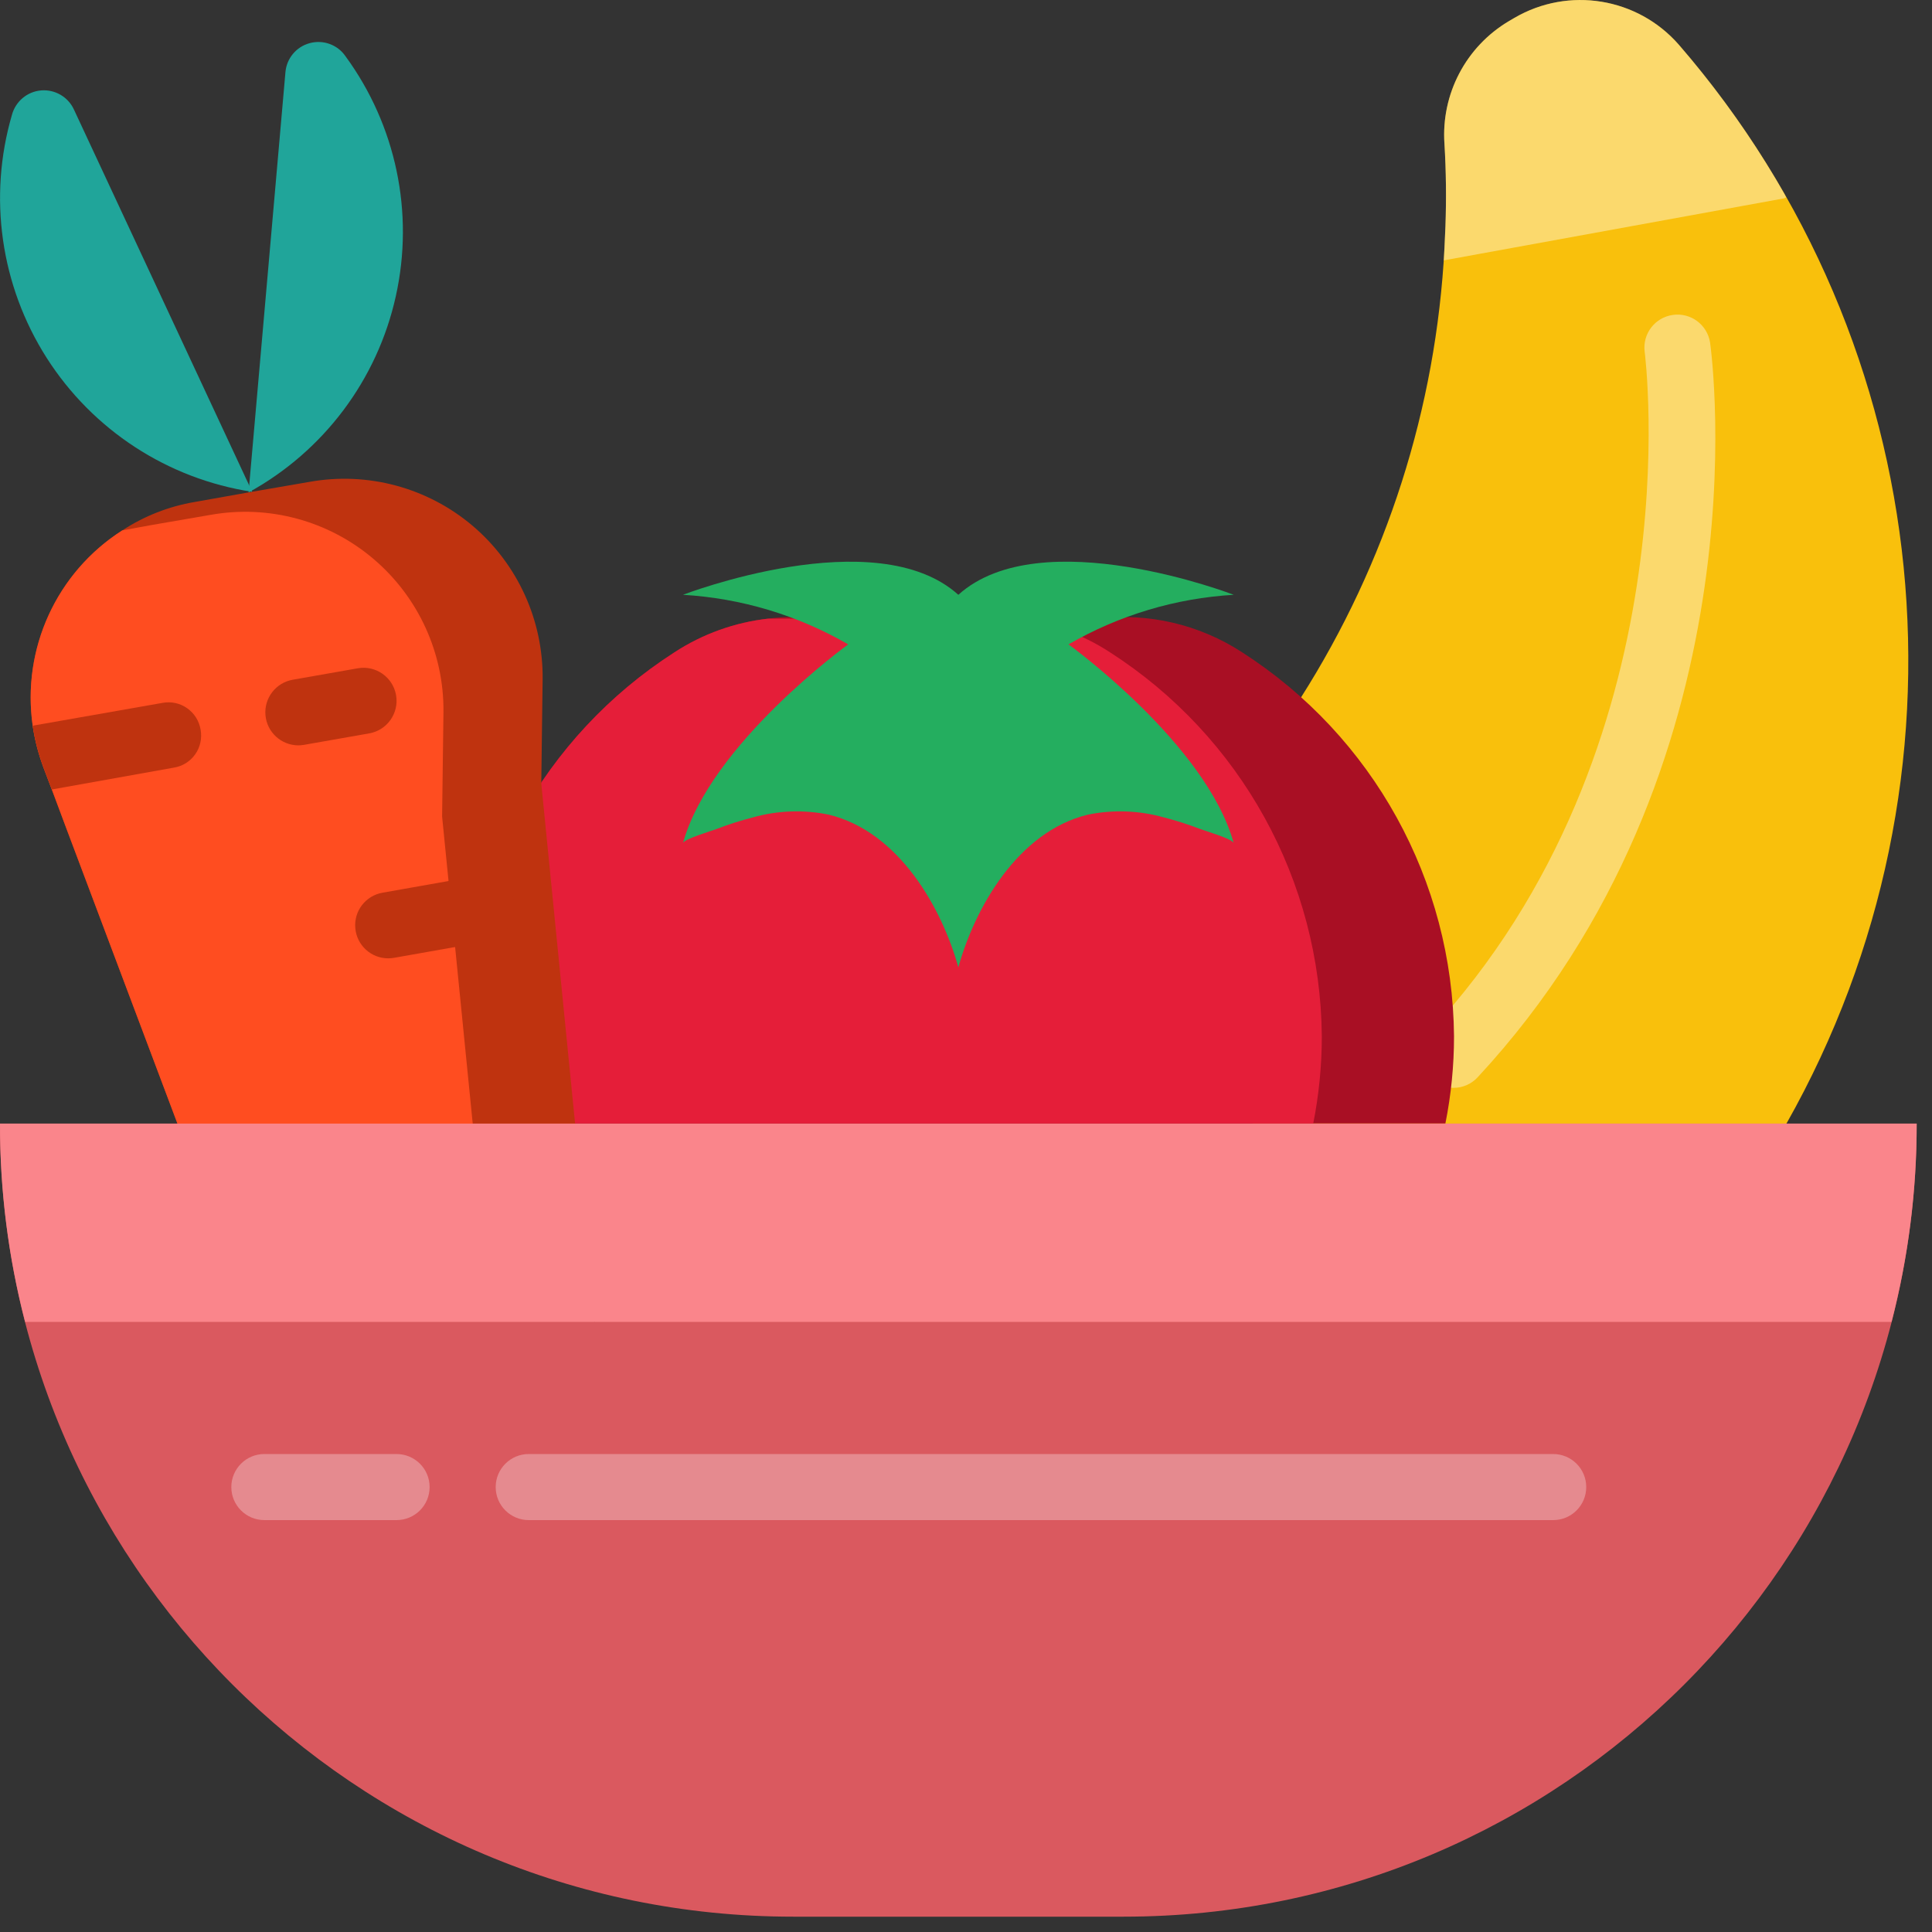
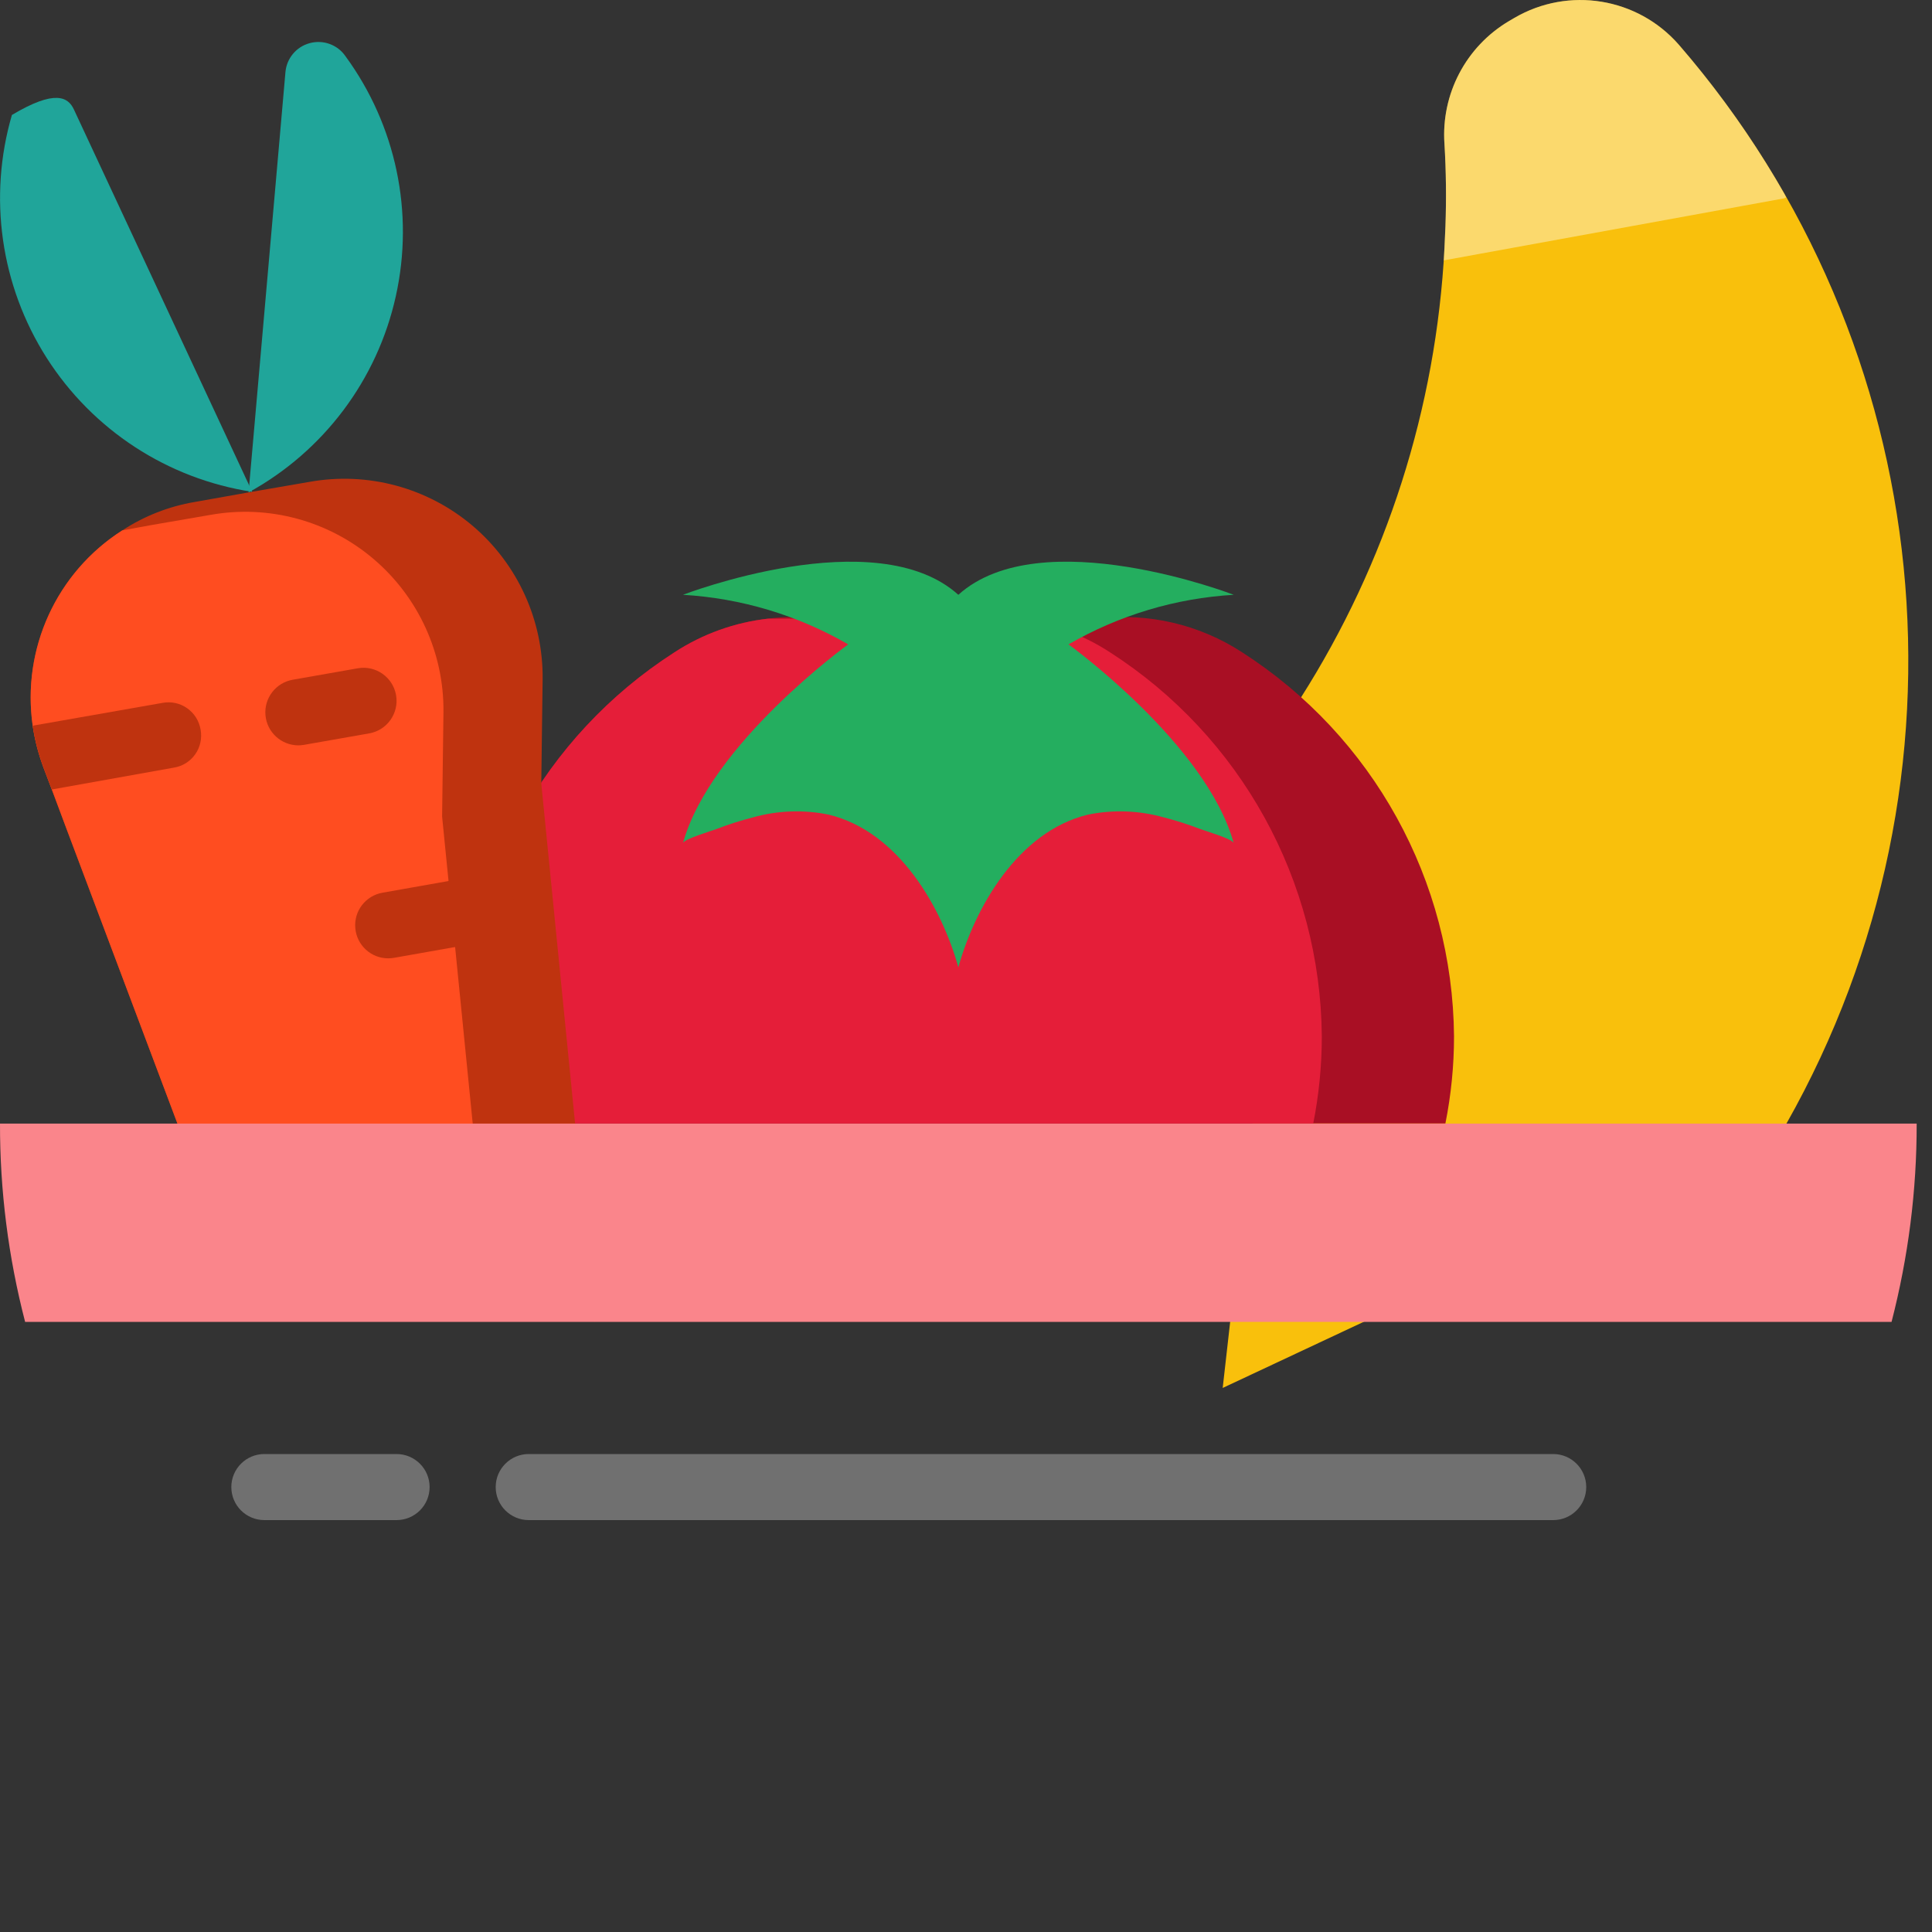
<svg xmlns="http://www.w3.org/2000/svg" width="30" height="30" viewBox="0 0 30 30" fill="none">
  <rect x="0" y="0" width="30" height="30" fill="#333333" stroke="none" />
  <g clip-path="url(#clip0_179_2852)">
    <path d="M27.74 17.447C30.78 12.07 30.11 5.362 26.068 0.693C25.427 -0.039 24.357 -0.213 23.517 0.277L23.43 0.328C22.762 0.724 22.375 1.463 22.43 2.237C22.455 2.658 22.46 3.084 22.445 3.515C22.44 3.628 22.434 3.741 22.43 3.849C22.301 6.332 21.532 8.739 20.197 10.837L18.986 21.552L27.74 17.447Z" fill="#F9C00C" />
-     <path d="M0 17.447H29.762C29.762 24.248 24.248 29.762 17.447 29.762H12.315C5.514 29.762 0 24.248 0 17.447Z" fill="#DA595F" />
-     <path opacity="0.4" d="M22.567 16.892C22.363 16.893 22.178 16.772 22.097 16.585C22.015 16.397 22.052 16.18 22.191 16.03C26.318 11.587 25.546 5.518 25.538 5.459C25.504 5.181 25.7 4.928 25.977 4.89C26.255 4.851 26.511 5.043 26.554 5.319C26.591 5.587 27.409 11.922 22.943 16.73C22.846 16.834 22.71 16.893 22.567 16.892V16.892Z" fill="white" />
    <path opacity="0.4" d="M27.735 3.063L27.709 3.079L22.419 4.043C22.424 3.977 22.424 3.915 22.429 3.849C22.434 3.741 22.439 3.628 22.444 3.515C22.46 3.084 22.455 2.658 22.429 2.237C22.375 1.463 22.762 0.724 23.43 0.328L23.517 0.277C24.357 -0.213 25.427 -0.039 26.067 0.693C26.64 1.354 27.151 2.064 27.596 2.817C27.643 2.899 27.694 2.981 27.735 3.063Z" fill="white" />
    <path d="M22.578 16.092C22.578 16.547 22.533 17 22.444 17.446H7.317C7.228 17 7.184 16.547 7.184 16.092C7.203 13.676 8.44 11.434 10.473 10.129C10.911 9.843 11.41 9.664 11.93 9.606C12.192 9.572 12.458 9.572 12.72 9.606H17.041C17.828 9.51 18.624 9.696 19.288 10.129C21.321 11.434 22.558 13.676 22.578 16.092Z" fill="#A90F24" />
    <path d="M20.525 16.092C20.525 16.547 20.48 17 20.392 17.446H7.317C7.228 17 7.184 16.547 7.184 16.092C7.203 13.676 8.44 11.434 10.473 10.129C10.911 9.843 11.41 9.664 11.93 9.606H14.989C15.251 9.572 15.516 9.572 15.779 9.606C16.299 9.664 16.798 9.843 17.236 10.129C19.268 11.434 20.505 13.676 20.525 16.092Z" fill="#E51E39" />
    <path d="M14.881 9.236C16.164 8.079 19.157 9.236 19.157 9.236C18.254 9.289 17.375 9.553 16.592 10.006C16.592 10.006 18.73 11.549 19.157 13.092C19.139 13.026 18.712 12.902 18.637 12.873C18.45 12.801 18.259 12.74 18.066 12.691C17.683 12.584 17.282 12.57 16.893 12.65C15.799 12.914 15.133 14.111 14.881 15.021C14.63 14.111 13.964 12.914 12.869 12.65C12.481 12.57 12.079 12.584 11.697 12.691C11.504 12.74 11.313 12.801 11.126 12.873C11.051 12.902 10.623 13.027 10.605 13.092C11.033 11.549 13.171 10.006 13.171 10.006C12.388 9.553 11.509 9.289 10.605 9.236C10.605 9.236 13.598 8.08 14.881 9.236Z" fill="#24AE5F" />
    <path d="M9.236 20.525L7.569 19.73L2.756 17.447L1.021 12.839L0.672 11.91C0.163 10.549 0.674 9.018 1.899 8.236C2.239 8.013 2.621 7.863 3.022 7.795L3.859 7.646L3.915 7.636L4.808 7.482C5.71 7.321 6.637 7.571 7.337 8.163C8.036 8.756 8.435 9.629 8.426 10.545L8.405 12.162V12.166L9.236 20.525Z" fill="#BF330F" />
    <path d="M7.568 19.73L2.755 17.447L1.021 12.839L0.805 12.259L0.672 11.91C0.596 11.704 0.541 11.491 0.508 11.274C0.334 10.076 0.878 8.887 1.898 8.236L2.319 8.159L2.375 8.149L3.268 7.995C4.171 7.834 5.098 8.084 5.797 8.677C6.496 9.269 6.896 10.142 6.886 11.058L6.865 12.675V12.68L7.568 19.73Z" fill="#FF4D20" />
    <path d="M3.115 11.33C3.139 11.464 3.11 11.602 3.031 11.713C2.953 11.824 2.833 11.899 2.699 11.92L0.805 12.259L0.672 11.91C0.596 11.704 0.541 11.491 0.508 11.274C0.517 11.268 0.528 11.264 0.539 11.263L2.525 10.914C2.658 10.889 2.796 10.919 2.907 10.998C3.018 11.076 3.093 11.196 3.115 11.33Z" fill="#BF330F" />
    <path d="M6.028 14.881C5.762 14.881 5.54 14.678 5.517 14.412C5.493 14.147 5.677 13.908 5.939 13.862L7.386 13.606C7.567 13.573 7.751 13.64 7.869 13.781C7.987 13.921 8.021 14.114 7.959 14.286C7.896 14.458 7.746 14.584 7.566 14.617L6.119 14.873C6.089 14.878 6.059 14.881 6.028 14.881Z" fill="#BF330F" />
    <path d="M4.633 11.574C4.367 11.573 4.145 11.37 4.122 11.105C4.099 10.84 4.283 10.601 4.545 10.555L5.556 10.377C5.835 10.328 6.101 10.515 6.15 10.794C6.199 11.073 6.012 11.339 5.733 11.388L4.721 11.566C4.692 11.571 4.662 11.573 4.633 11.574Z" fill="#BF330F" />
-     <path d="M1.149 1.703L3.916 7.637C2.602 7.436 1.439 6.677 0.724 5.556C0.01 4.435 -0.187 3.061 0.185 1.785C0.241 1.575 0.422 1.422 0.638 1.404C0.854 1.386 1.059 1.505 1.149 1.703V1.703Z" fill="#20A59A" />
+     <path d="M1.149 1.703L3.916 7.637C2.602 7.436 1.439 6.677 0.724 5.556C0.01 4.435 -0.187 3.061 0.185 1.785C0.854 1.386 1.059 1.505 1.149 1.703V1.703Z" fill="#20A59A" />
    <path d="M4.432 1.124L3.86 7.646C5.025 7.007 5.859 5.897 6.146 4.6C6.435 3.302 6.149 1.944 5.364 0.872C5.241 0.694 5.019 0.613 4.809 0.67C4.6 0.726 4.449 0.908 4.432 1.124Z" fill="#20A59A" />
    <path opacity="0.3" d="M6.157 23.604H4.105C3.822 23.604 3.592 23.375 3.592 23.091C3.592 22.808 3.822 22.578 4.105 22.578H6.157C6.441 22.578 6.671 22.808 6.671 23.091C6.671 23.375 6.441 23.604 6.157 23.604Z" fill="white" />
    <path opacity="0.3" d="M24.118 23.604H8.21C7.927 23.604 7.697 23.375 7.697 23.091C7.697 22.808 7.927 22.578 8.21 22.578H24.118C24.401 22.578 24.631 22.808 24.631 23.091C24.631 23.375 24.401 23.604 24.118 23.604Z" fill="white" />
    <path d="M29.762 17.447C29.764 18.485 29.632 19.52 29.372 20.526H0.39C0.129 19.52 -0.002 18.485 1.42894e-05 17.447H29.762Z" fill="#FA858B" />
  </g>
  <defs>
    <clipPath id="clip0_179_2852">
      <rect width="29.762" height="29.762" fill="white" />
    </clipPath>
  </defs>
</svg>